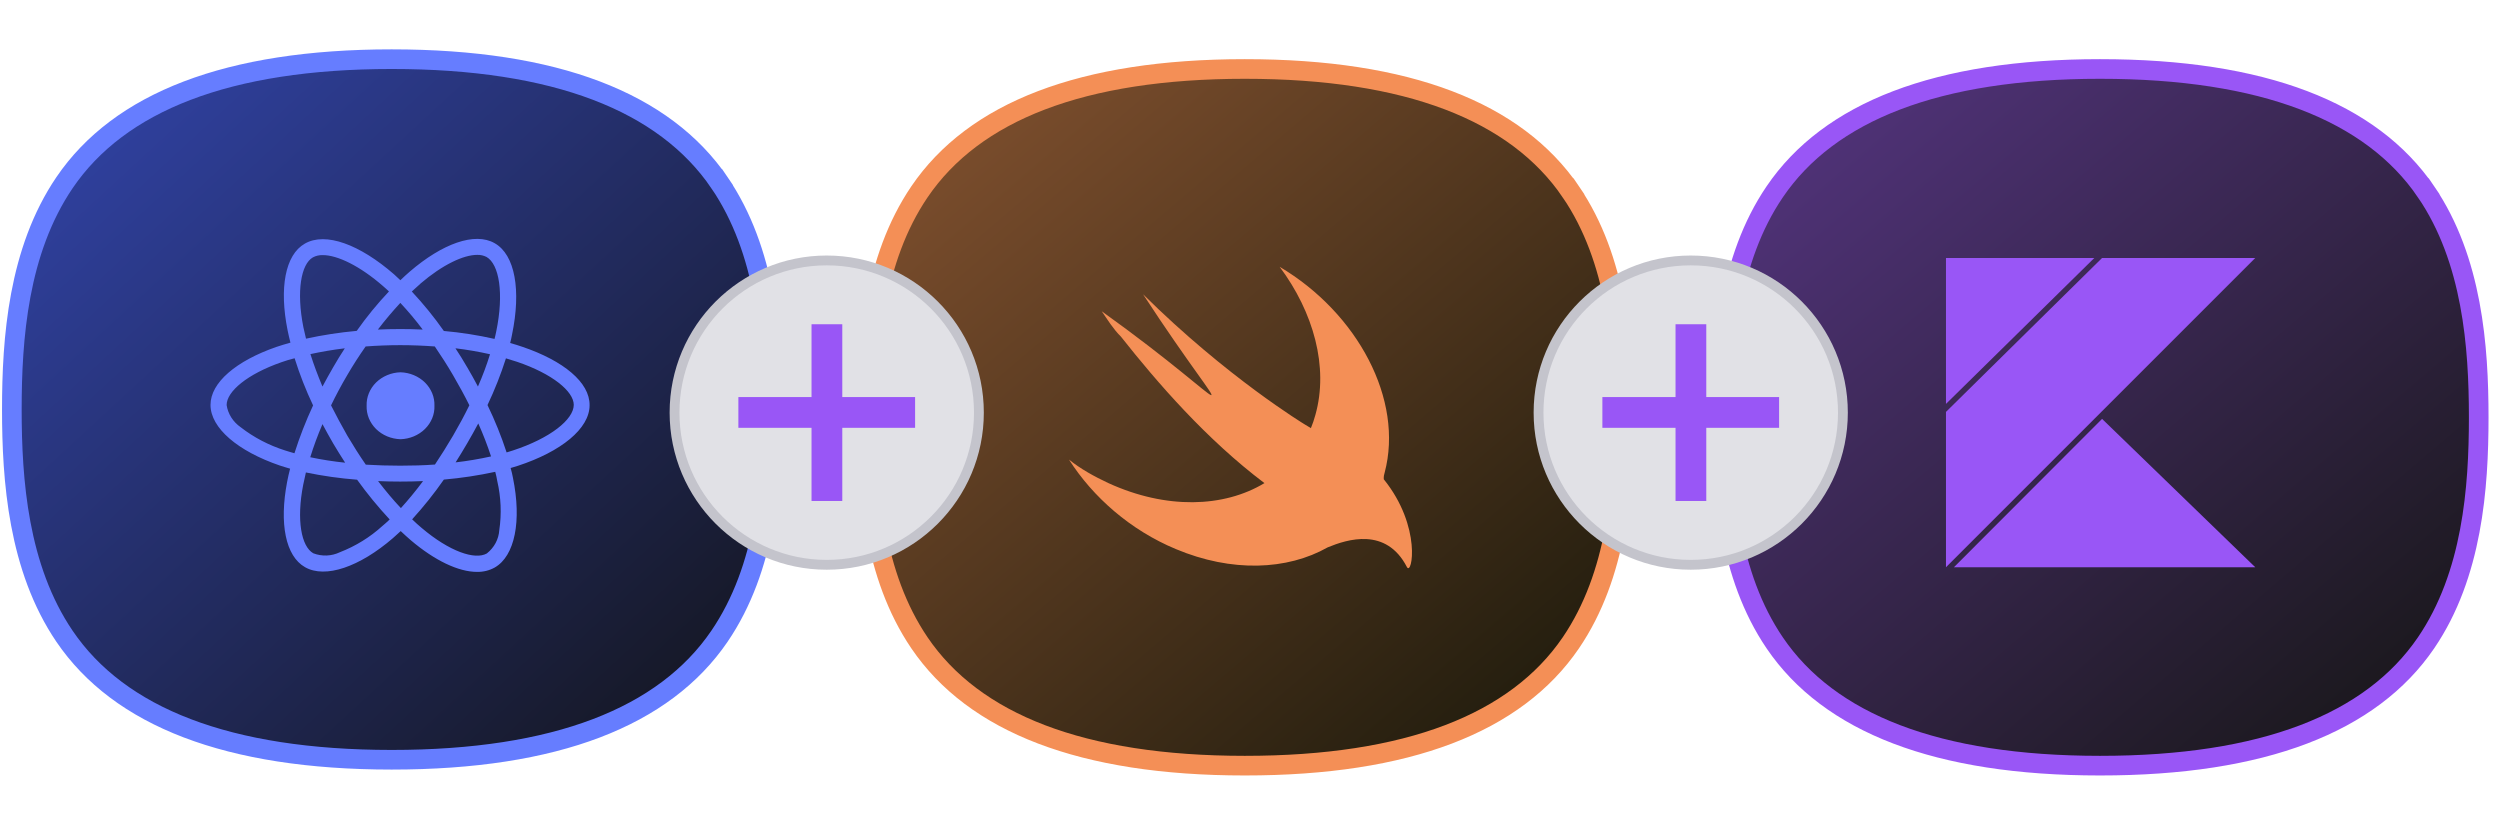
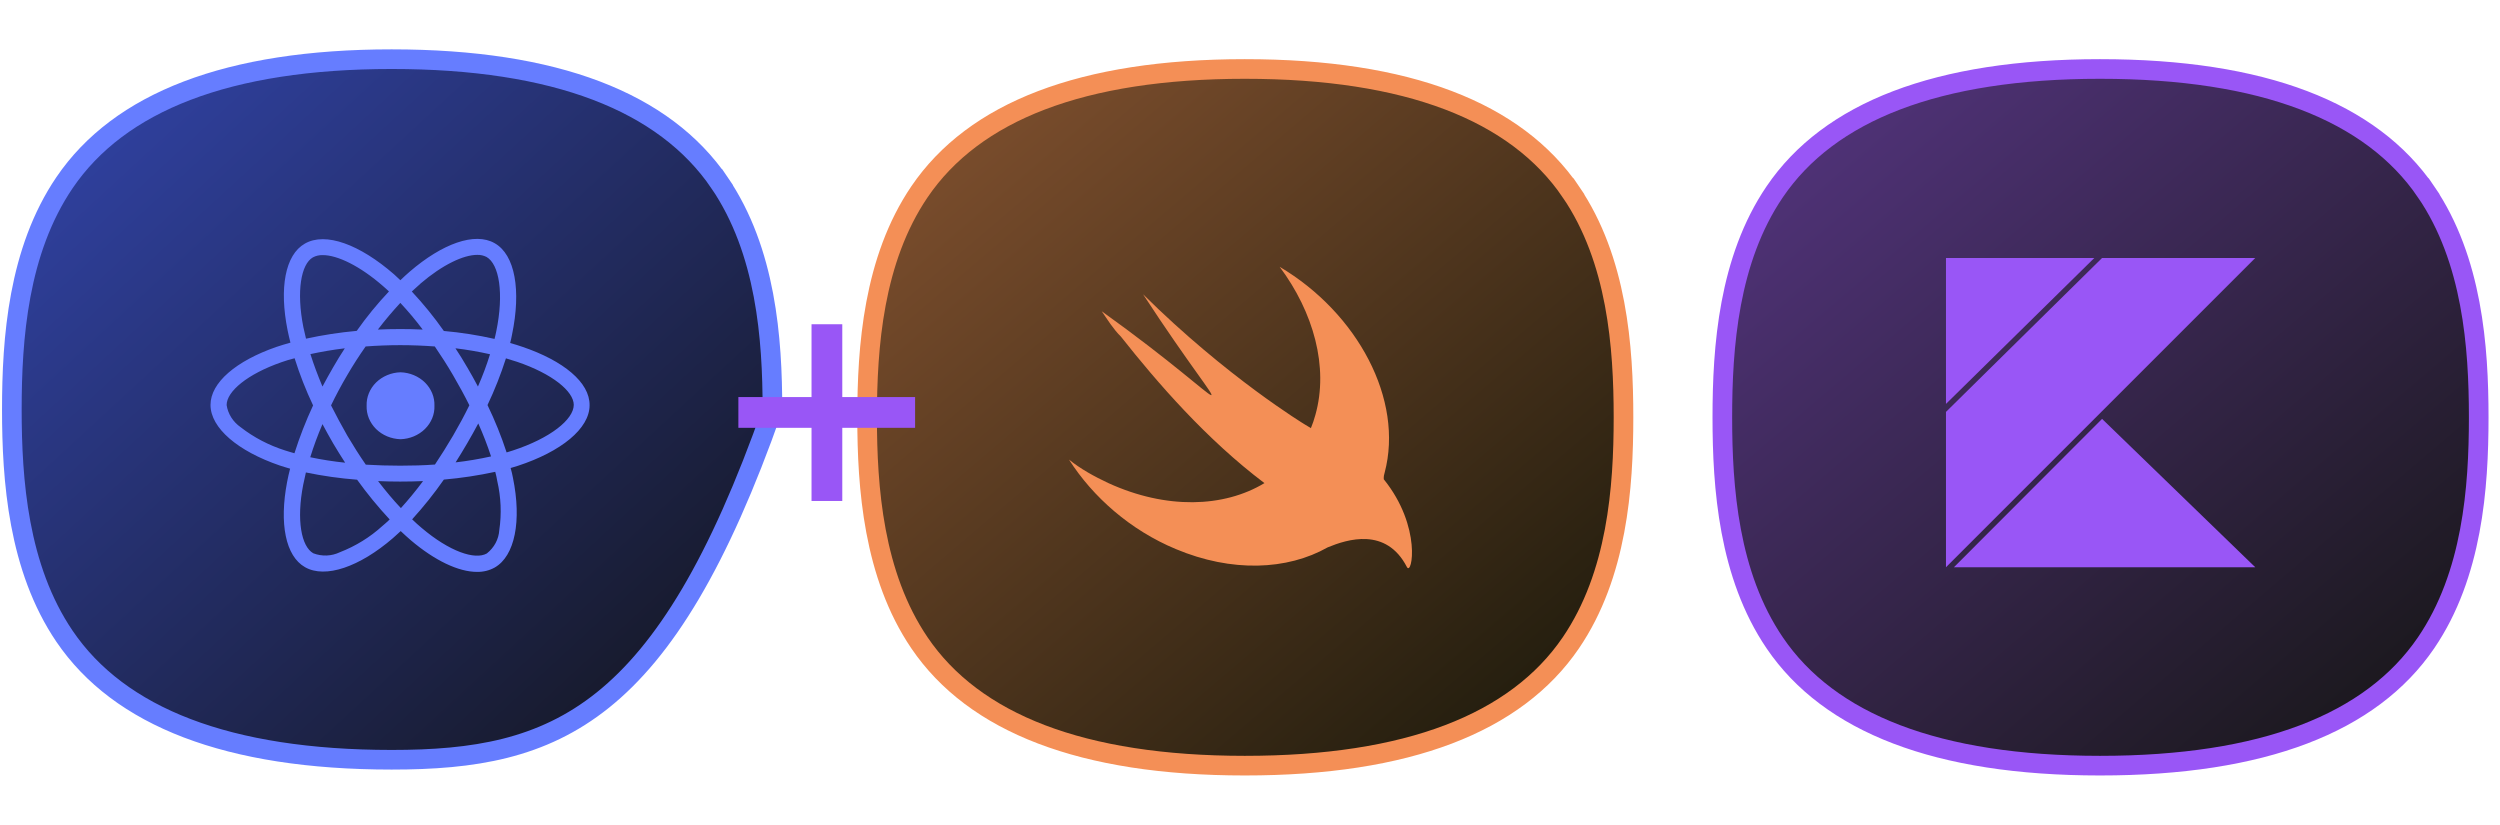
<svg xmlns="http://www.w3.org/2000/svg" width="103" height="34" viewBox="0 0 103 34" fill="none">
-   <path d="M16.139 31.302L16.128 31.302C16.128 31.302 16.128 31.302 16.128 31.302C9.389 31.299 4.916 29.54 2.657 26.213C0.747 23.399 0.488 19.784 0.488 16.87C0.488 13.955 0.747 10.34 2.657 7.527C4.916 4.2 9.389 2.44 16.128 2.438C16.128 2.438 16.128 2.438 16.128 2.438L16.141 2.438C22.89 2.438 27.373 4.197 29.641 7.524L29.975 7.297L29.641 7.524C31.564 10.344 31.824 13.958 31.824 16.87C31.824 19.781 31.564 23.395 29.641 26.214C27.373 29.542 22.888 31.302 16.139 31.302Z" fill="url(#paint0_linear_6282_250)" stroke="#667DFF" stroke-width="0.809" />
+   <path d="M16.139 31.302L16.128 31.302C16.128 31.302 16.128 31.302 16.128 31.302C9.389 31.299 4.916 29.54 2.657 26.213C0.747 23.399 0.488 19.784 0.488 16.87C0.488 13.955 0.747 10.34 2.657 7.527C4.916 4.2 9.389 2.44 16.128 2.438C16.128 2.438 16.128 2.438 16.128 2.438L16.141 2.438C22.89 2.438 27.373 4.197 29.641 7.524L29.975 7.297L29.641 7.524C31.564 10.344 31.824 13.958 31.824 16.87C27.373 29.542 22.888 31.302 16.139 31.302Z" fill="url(#paint0_linear_6282_250)" stroke="#667DFF" stroke-width="0.809" />
  <path d="M16.931 22.263C16.793 22.14 16.648 22.017 16.509 21.881C16.399 21.983 16.295 22.079 16.185 22.174C14.816 23.354 13.405 23.846 12.568 23.368C11.759 22.911 11.504 21.56 11.828 19.861C11.862 19.677 11.904 19.493 11.952 19.309C11.807 19.266 11.669 19.227 11.53 19.18C9.808 18.592 8.673 17.637 8.673 16.682C8.673 15.761 9.732 14.868 11.385 14.294C11.57 14.233 11.765 14.172 11.966 14.117C11.919 13.94 11.883 13.769 11.848 13.604C11.502 11.879 11.744 10.501 12.56 10.037C13.411 9.546 14.822 10.071 16.239 11.306C16.322 11.381 16.406 11.463 16.495 11.545C16.627 11.422 16.751 11.299 16.883 11.19C18.225 10.036 19.559 9.553 20.375 10.017C21.226 10.494 21.475 11.968 21.095 13.789C21.074 13.906 21.049 14.015 21.019 14.132C21.192 14.18 21.365 14.234 21.524 14.289C23.212 14.862 24.304 15.755 24.291 16.697C24.291 17.658 23.122 18.607 21.329 19.194C21.232 19.221 21.136 19.255 21.038 19.282C21.08 19.419 21.107 19.555 21.135 19.692C21.495 21.459 21.218 22.905 20.381 23.383C20.162 23.505 19.909 23.567 19.653 23.562C18.886 23.561 17.912 23.094 16.931 22.263ZM18.287 19.759C17.89 20.33 17.453 20.877 16.98 21.396C17.111 21.525 17.243 21.642 17.374 21.752C18.515 22.72 19.567 23.082 20.058 22.802C20.208 22.683 20.331 22.537 20.419 22.373C20.506 22.209 20.558 22.03 20.57 21.847C20.67 21.17 20.641 20.482 20.486 19.814C20.466 19.692 20.44 19.569 20.404 19.439C19.707 19.59 19 19.697 18.287 19.759ZM12.491 19.978C12.208 21.432 12.415 22.515 12.907 22.795C13.082 22.863 13.27 22.894 13.459 22.887C13.648 22.879 13.833 22.833 14 22.753C14.653 22.499 15.246 22.133 15.75 21.674C15.854 21.592 15.951 21.497 16.055 21.402C15.571 20.882 15.123 20.335 14.713 19.764C14.003 19.709 13.298 19.609 12.603 19.465C12.56 19.643 12.526 19.813 12.491 19.978ZM16.517 20.933C16.821 20.598 17.125 20.23 17.43 19.821C17.125 19.834 16.807 19.841 16.489 19.841C16.171 19.841 15.873 19.834 15.576 19.821C15.887 20.223 16.198 20.598 16.516 20.933H16.517ZM15.064 14.274C14.801 14.649 14.545 15.044 14.303 15.461C14.061 15.87 13.84 16.287 13.639 16.701C13.847 17.111 14.068 17.527 14.31 17.95C14.552 18.359 14.808 18.763 15.071 19.144C15.527 19.171 16.005 19.186 16.488 19.186C16.973 19.186 17.456 19.173 17.92 19.139C18.169 18.764 18.425 18.361 18.668 17.945C18.91 17.529 19.138 17.106 19.338 16.697C19.138 16.294 18.91 15.878 18.668 15.462C18.425 15.045 18.17 14.649 17.914 14.274C17.451 14.24 16.973 14.22 16.489 14.22C16.005 14.22 15.527 14.24 15.064 14.274ZM12.782 18.838C13.256 18.938 13.736 19.013 14.22 19.063C14.054 18.804 13.888 18.544 13.729 18.272C13.577 18.006 13.425 17.74 13.286 17.474C13.086 17.937 12.92 18.395 12.782 18.838ZM19.248 18.265C19.089 18.538 18.93 18.797 18.771 19.05C19.262 18.993 19.749 18.911 20.231 18.804C20.08 18.344 19.905 17.89 19.705 17.446C19.56 17.719 19.407 17.992 19.248 18.265ZM11.599 14.922C10.188 15.413 9.337 16.129 9.337 16.689C9.364 16.869 9.43 17.043 9.529 17.2C9.629 17.357 9.761 17.494 9.918 17.603C10.458 18.023 11.077 18.346 11.744 18.558C11.869 18.601 12 18.634 12.131 18.674C12.344 18.003 12.6 17.345 12.899 16.703C12.6 16.071 12.345 15.422 12.138 14.76C11.952 14.806 11.772 14.86 11.599 14.922ZM20.085 16.689C20.392 17.323 20.655 17.975 20.872 18.64C20.962 18.613 21.052 18.585 21.135 18.558C22.677 18.053 23.634 17.282 23.639 16.682C23.639 16.122 22.753 15.399 21.308 14.908C21.163 14.86 21.004 14.812 20.845 14.764C20.636 15.42 20.382 16.063 20.085 16.689ZM19.242 15.12C19.401 15.393 19.553 15.659 19.691 15.925C19.883 15.49 20.049 15.046 20.189 14.595C19.719 14.489 19.244 14.407 18.764 14.349C18.93 14.601 19.089 14.854 19.241 15.12H19.242ZM12.789 14.589C12.927 15.026 13.093 15.469 13.286 15.926C13.425 15.66 13.577 15.394 13.729 15.128C13.882 14.862 14.04 14.603 14.206 14.35C13.708 14.41 13.238 14.492 12.789 14.589ZM17.319 11.69C17.201 11.792 17.084 11.901 16.966 12.01C17.446 12.523 17.887 13.066 18.287 13.636C18.991 13.698 19.689 13.808 20.375 13.963C20.403 13.861 20.422 13.758 20.445 13.656C20.769 12.087 20.569 10.886 20.044 10.586C19.928 10.527 19.797 10.497 19.665 10.501C19.1 10.498 18.233 10.905 17.319 11.688V11.69ZM12.892 10.603C12.401 10.883 12.207 12.002 12.498 13.476C12.533 13.633 12.567 13.789 12.608 13.953C13.296 13.803 13.994 13.696 14.697 13.632C15.098 13.062 15.542 12.519 16.025 12.007C15.949 11.932 15.866 11.864 15.79 11.795C14.828 10.954 13.902 10.51 13.298 10.51C13.156 10.506 13.015 10.538 12.892 10.603ZM17.415 13.578C17.13 13.196 16.822 12.83 16.494 12.479C16.183 12.813 15.871 13.182 15.568 13.578C15.873 13.564 16.177 13.557 16.488 13.557C16.799 13.557 17.111 13.563 17.416 13.578H17.415ZM15.105 16.716C15.099 16.541 15.13 16.366 15.197 16.202C15.263 16.038 15.365 15.887 15.494 15.759C15.624 15.631 15.78 15.528 15.953 15.456C16.126 15.383 16.313 15.343 16.502 15.338C16.885 15.35 17.247 15.502 17.509 15.76C17.771 16.019 17.911 16.362 17.899 16.716C17.912 17.07 17.771 17.415 17.509 17.673C17.247 17.932 16.885 18.084 16.502 18.096C16.312 18.09 16.125 18.05 15.952 17.978C15.779 17.906 15.623 17.802 15.493 17.674C15.364 17.546 15.263 17.395 15.196 17.231C15.13 17.067 15.099 16.892 15.105 16.716Z" fill="#667DFF" />
  <path d="M51.289 31.545L51.278 31.545C51.278 31.545 51.278 31.545 51.278 31.545C44.576 31.544 40.128 29.793 37.882 26.485C35.983 23.687 35.725 20.092 35.725 17.194C35.725 14.295 35.983 10.7 37.882 7.903C40.128 4.595 44.576 2.844 51.278 2.842C51.278 2.842 51.278 2.842 51.278 2.842L51.291 2.842C58.003 2.842 62.461 4.592 64.716 7.9L65.051 7.673L64.716 7.9C66.628 10.704 66.888 14.298 66.888 17.194C66.888 20.09 66.628 23.683 64.717 26.487C62.461 29.796 58.001 31.545 51.289 31.545Z" fill="url(#paint1_linear_6282_250)" stroke="#F48F56" stroke-width="0.809" />
  <path d="M54.701 22.551C53.034 23.494 50.752 23.591 48.443 22.621C46.578 21.845 45.031 20.486 44.042 18.934C44.515 19.316 45.073 19.627 45.666 19.904C48.047 20.992 50.42 20.916 52.095 19.904C49.714 18.11 47.687 15.775 46.182 13.869C45.864 13.557 45.631 13.169 45.391 12.823C51.24 17.015 50.986 18.082 47.093 12.123C50.548 15.546 53.755 17.486 53.755 17.486C53.868 17.549 53.931 17.597 54.009 17.639C54.08 17.465 54.143 17.285 54.193 17.098C54.751 15.123 54.115 12.858 52.723 10.994C55.938 12.899 57.845 16.475 57.047 19.475C57.025 19.551 57.004 19.627 57.011 19.745C58.593 21.706 58.17 23.75 57.965 23.362C57.11 21.706 55.507 22.219 54.701 22.551Z" fill="#F48F56" />
  <path d="M86.525 31.545L86.513 31.545C86.513 31.545 86.513 31.545 86.513 31.545C79.811 31.544 75.363 29.793 73.118 26.485C71.218 23.687 70.96 20.092 70.96 17.194C70.96 14.295 71.218 10.7 73.118 7.903C75.363 4.595 79.811 2.844 86.513 2.842C86.513 2.842 86.513 2.842 86.513 2.842L86.527 2.842C93.239 2.842 97.696 4.592 99.952 7.9L100.286 7.673L99.952 7.9C101.864 10.704 102.123 14.298 102.123 17.194C102.123 20.09 101.864 23.683 99.952 26.487C97.696 29.796 93.237 31.545 86.525 31.545Z" fill="url(#paint2_linear_6282_250)" stroke="#9956F6" stroke-width="0.809" />
  <path d="M80.174 10.629L86.286 10.629L80.174 16.641V10.629ZM80.174 23.37L92.916 10.629H86.605L80.174 16.97V23.37ZM92.916 23.37L86.605 17.258L80.502 23.37H92.916Z" fill="#9956F6" />
-   <circle cx="34.061" cy="17" r="6.27" fill="#E1E1E6" stroke="#C4C4CC" stroke-width="0.405" />
  <path d="M33.435 20.64V17.626H30.421V16.359H33.435V13.359H34.702V16.359H37.702V17.626H34.702V20.64H33.435Z" fill="#9956F6" />
-   <circle cx="69.658" cy="17" r="6.27" fill="#E1E1E6" stroke="#C4C4CC" stroke-width="0.405" />
-   <path d="M69.032 20.64V17.626H66.018V16.359H69.032V13.359H70.299V16.359H73.299V17.626H70.299V20.64H69.032Z" fill="#9956F6" />
  <defs>
    <linearGradient id="paint0_linear_6282_250" x1="0.091" y1="2.114" x2="29.64" y2="34.136" gradientUnits="userSpaceOnUse">
      <stop stop-color="#3346B0" />
      <stop offset="1" stop-color="#121214" />
    </linearGradient>
    <linearGradient id="paint1_linear_6282_250" x1="7.381" y1="-27.9" x2="64.089" y2="38.732" gradientUnits="userSpaceOnUse">
      <stop stop-color="#F48F56" />
      <stop offset="1" stop-color="#0E1207" />
    </linearGradient>
    <linearGradient id="paint2_linear_6282_250" x1="42.616" y1="-27.9" x2="99.324" y2="38.732" gradientUnits="userSpaceOnUse">
      <stop stop-color="#9956F6" />
      <stop offset="1" stop-color="#0E1207" />
    </linearGradient>
  </defs>
</svg>